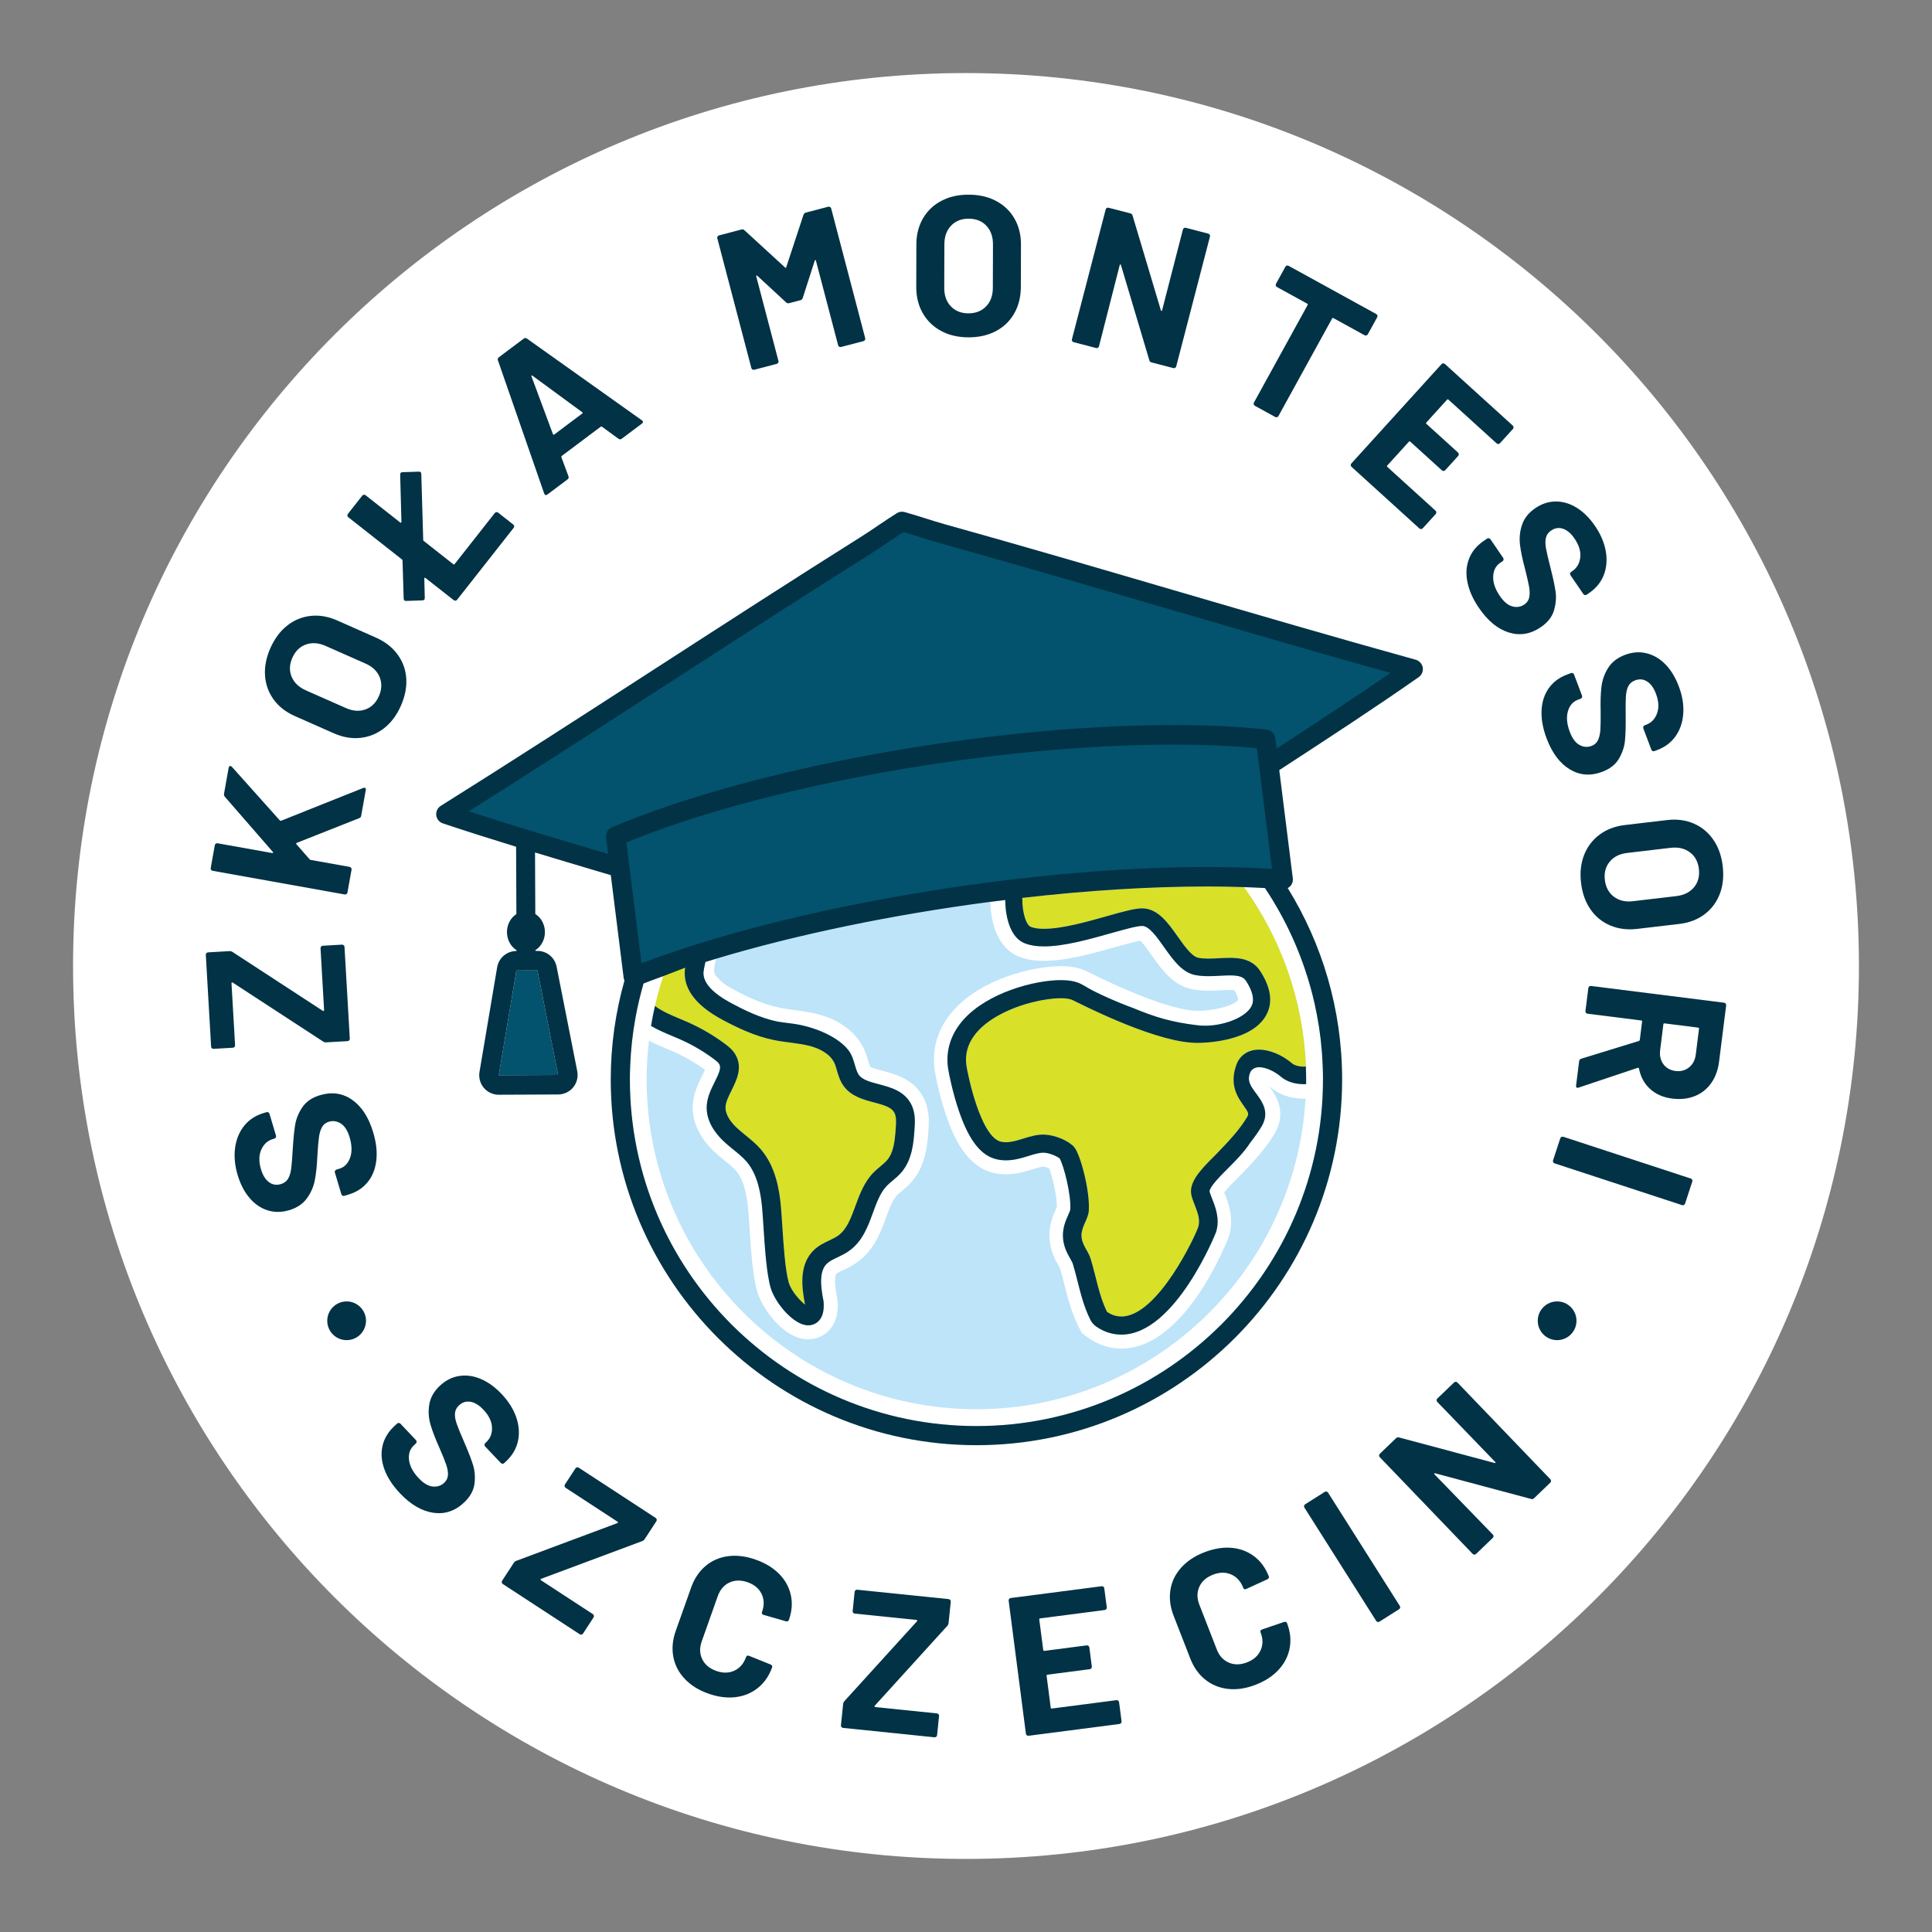
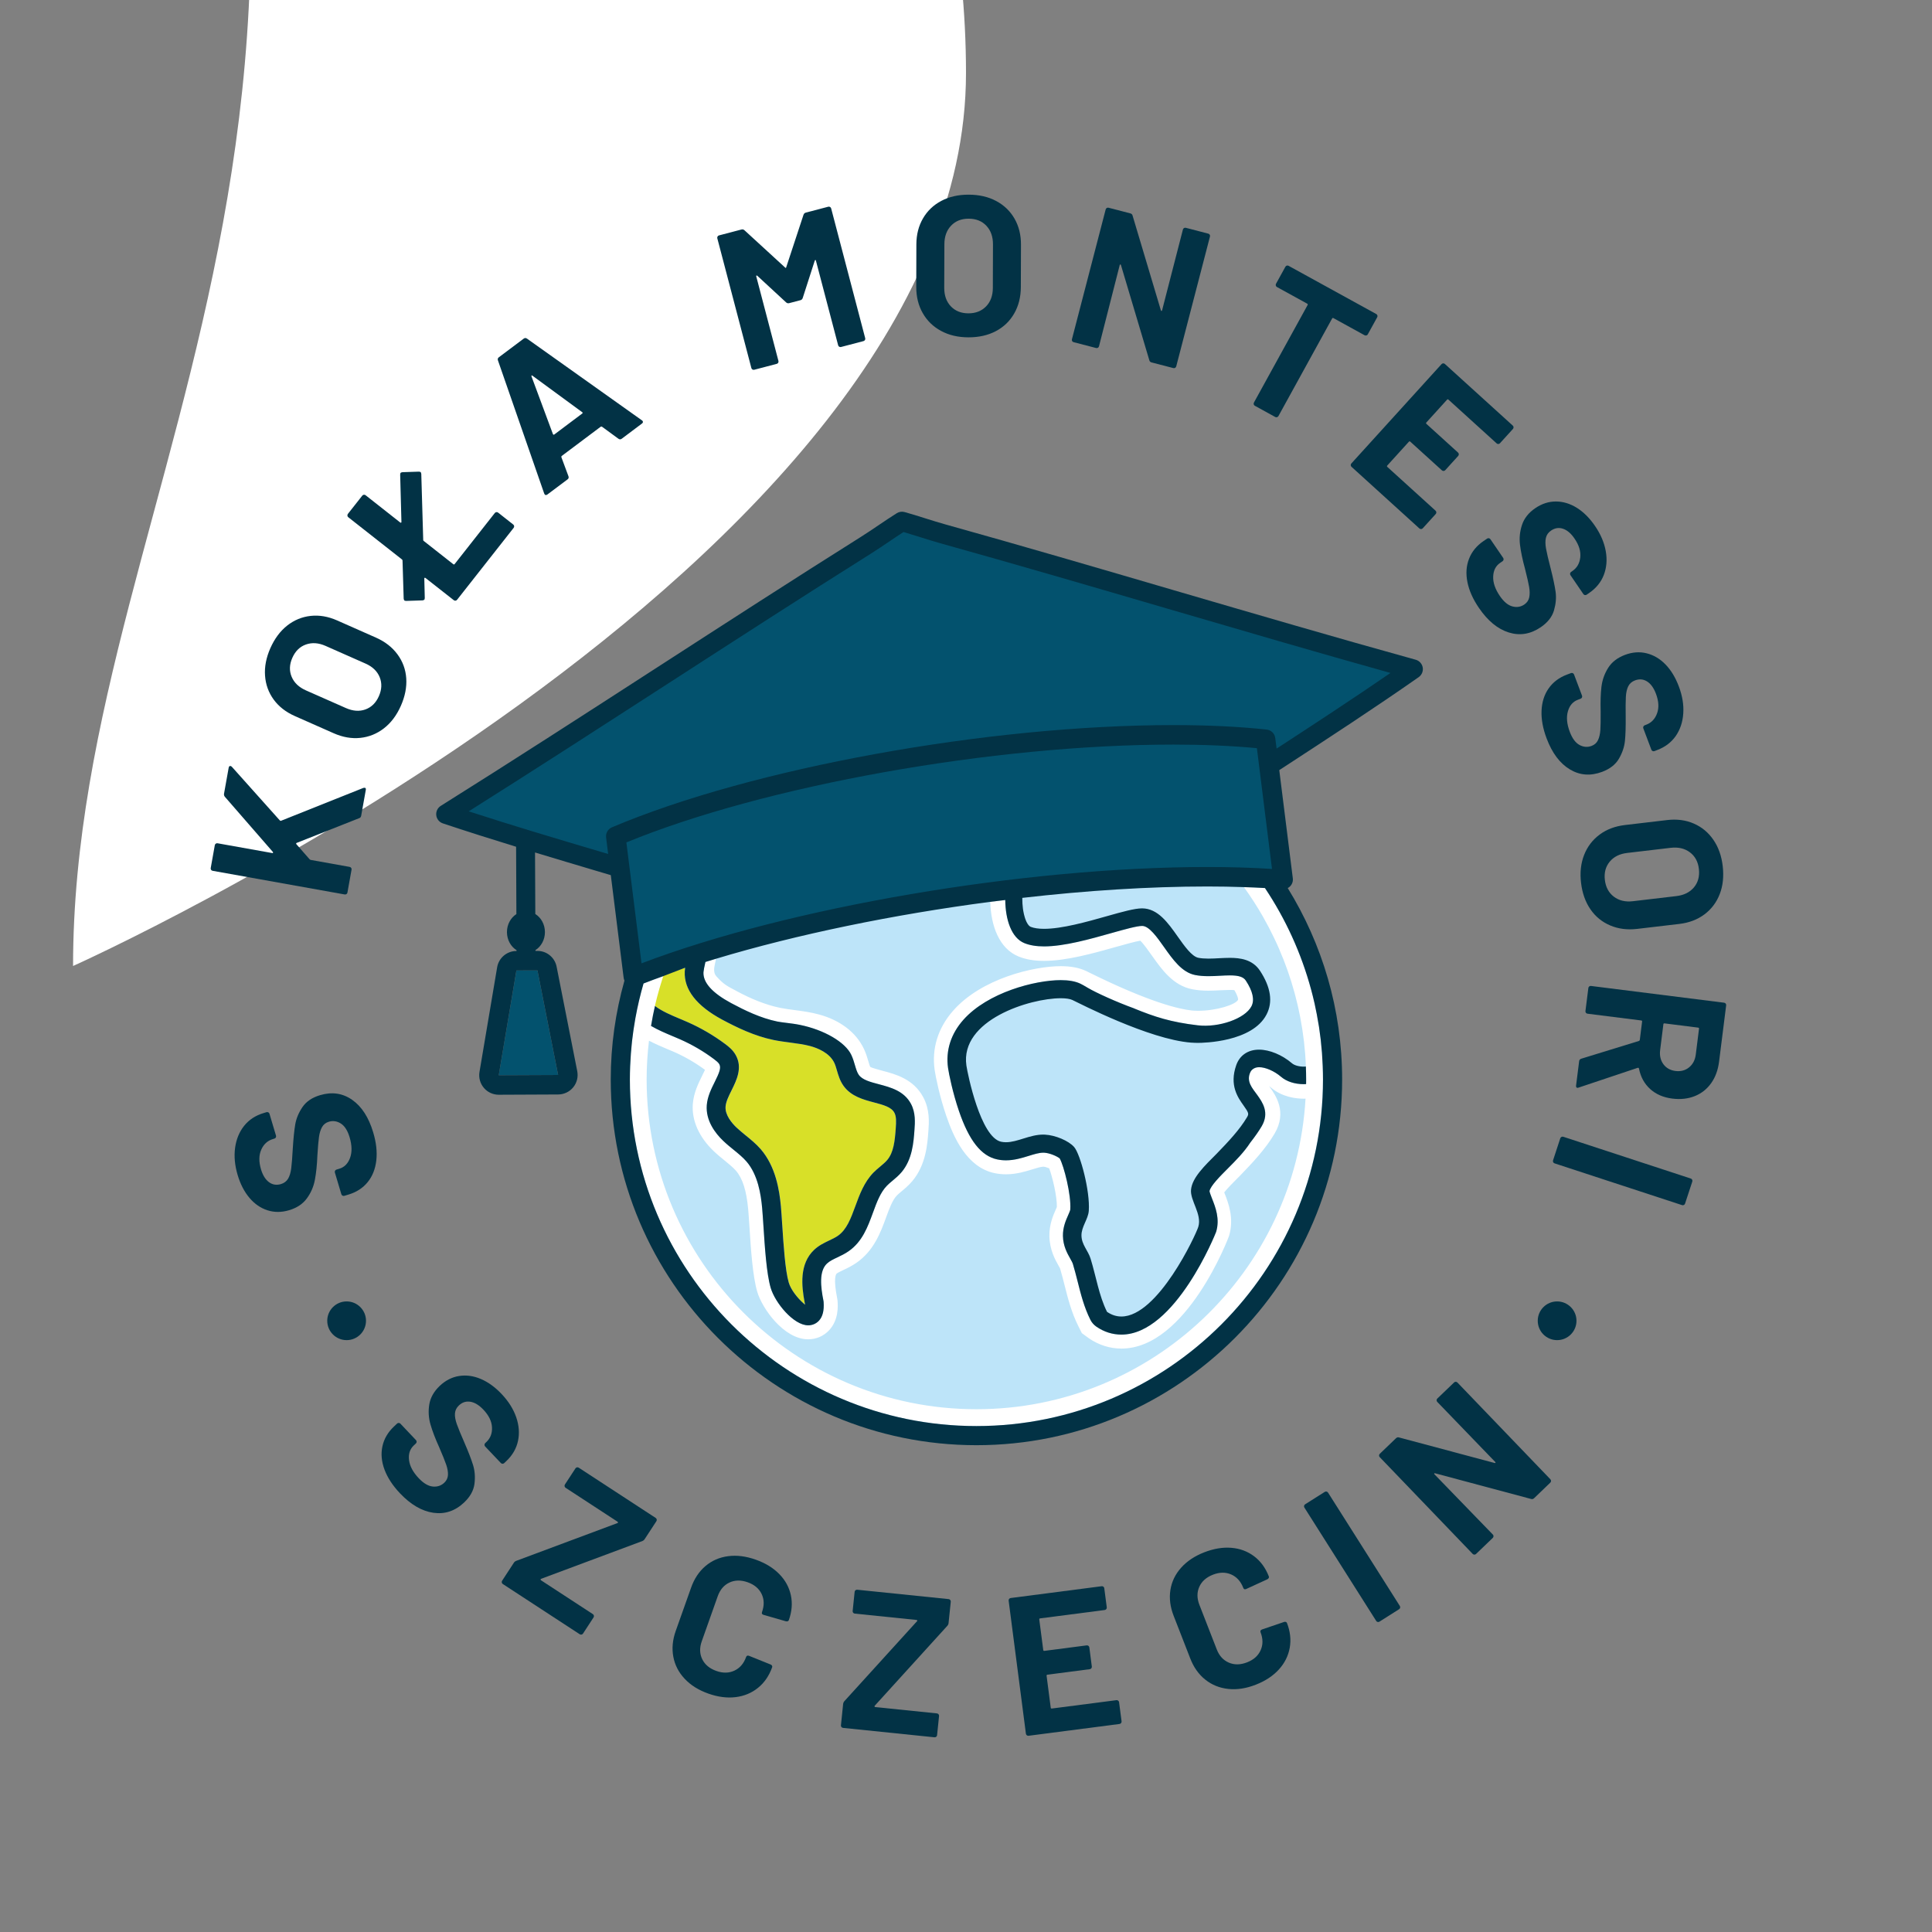
<svg xmlns="http://www.w3.org/2000/svg" version="1.1" id="Warstwa_1" x="0px" y="0px" width="288.664px" height="288.661px" viewBox="0 0 288.664 288.661" enable-background="new 0 0 288.664 288.661" xml:space="preserve">
  <rect x="0" y="0" width="288.664" height="288.661" fill="#808080" stroke="none" />
  <g>
-     <path fill="#FFFFFF" d="M10.916,144.33c0,73.685,59.733,133.415,133.417,133.415s133.415-59.729,133.415-133.415   c0-73.684-59.729-133.414-133.415-133.414C70.649,10.916,10.916,70.646,10.916,144.33" />
+     <path fill="#FFFFFF" d="M10.916,144.33s133.415-59.729,133.415-133.415   c0-73.684-59.729-133.414-133.415-133.414C70.649,10.916,10.916,70.646,10.916,144.33" />
    <path fill="#023245" d="M56.226,173.376c-0.146,1.283-0.575,2.364-1.29,3.247c-0.717,0.884-1.674,1.504-2.868,1.861l-0.623,0.187   c-0.095,0.028-0.183,0.02-0.27-0.029c-0.087-0.044-0.143-0.115-0.172-0.211l-0.968-3.239c-0.028-0.094-0.018-0.183,0.028-0.271   c0.048-0.087,0.118-0.144,0.212-0.172l0.425-0.128c0.756-0.226,1.292-0.768,1.604-1.623s0.288-1.882-0.066-3.074   c-0.3-1.003-0.735-1.688-1.308-2.055c-0.574-0.365-1.175-0.453-1.8-0.268c-0.453,0.136-0.792,0.404-1.014,0.798   c-0.221,0.396-0.374,0.891-0.456,1.482c-0.083,0.593-0.162,1.517-0.239,2.778c-0.056,1.399-0.179,2.605-0.373,3.623   c-0.191,1.018-0.591,1.941-1.198,2.771c-0.61,0.829-1.488,1.419-2.646,1.763c-1.138,0.34-2.219,0.343-3.248,0.012   c-1.026-0.333-1.921-0.952-2.687-1.858s-1.354-2.042-1.761-3.405c-0.428-1.44-0.557-2.8-0.381-4.078   c0.176-1.28,0.628-2.373,1.355-3.284c0.731-0.908,1.702-1.545,2.913-1.904l0.425-0.129c0.098-0.028,0.185-0.019,0.274,0.028   c0.084,0.046,0.141,0.115,0.169,0.21l0.975,3.268c0.028,0.096,0.021,0.187-0.027,0.273c-0.045,0.085-0.118,0.143-0.212,0.17   l-0.226,0.068c-0.794,0.238-1.375,0.766-1.738,1.586c-0.365,0.818-0.376,1.797-0.04,2.935c0.267,0.892,0.667,1.53,1.194,1.919   c0.525,0.389,1.123,0.484,1.789,0.287c0.471-0.143,0.825-0.407,1.062-0.796c0.233-0.39,0.391-0.91,0.474-1.565   c0.081-0.654,0.161-1.652,0.234-2.993c0.094-1.491,0.214-2.678,0.364-3.559c0.15-0.88,0.507-1.739,1.071-2.579   c0.566-0.837,1.444-1.437,2.637-1.792c1.78-0.53,3.382-0.298,4.803,0.702c1.425,0.999,2.465,2.616,3.135,4.85   C56.214,170.699,56.371,172.094,56.226,173.376" />
-     <path fill="#023245" d="M52.174,155.44c-0.065,0.073-0.147,0.111-0.247,0.117l-3.197,0.184c-0.155,0.01-0.308-0.031-0.453-0.123   l-13.514-8.813c-0.042-0.036-0.082-0.04-0.12-0.007c-0.037,0.032-0.056,0.077-0.053,0.137l0.534,9.232   c0.005,0.1-0.024,0.187-0.091,0.259c-0.064,0.074-0.144,0.113-0.242,0.119l-2.873,0.164c-0.1,0.007-0.184-0.023-0.258-0.089   c-0.073-0.064-0.11-0.147-0.117-0.246l-0.792-13.704c-0.003-0.096,0.027-0.182,0.092-0.256c0.064-0.073,0.147-0.114,0.243-0.12   l3.197-0.185c0.161-0.008,0.311,0.032,0.457,0.124l13.514,8.813c0.04,0.02,0.081,0.018,0.116-0.008   c0.042-0.021,0.057-0.061,0.054-0.119l-0.532-9.235c-0.003-0.099,0.023-0.185,0.088-0.258s0.15-0.115,0.247-0.12l2.871-0.165   c0.102-0.005,0.185,0.023,0.258,0.089c0.074,0.066,0.112,0.148,0.117,0.247l0.791,13.704   C52.27,155.28,52.239,155.368,52.174,155.44" />
    <path fill="#023245" d="M51.769,133.585c-0.082,0.055-0.168,0.074-0.267,0.058l-19.729-3.534c-0.101-0.015-0.174-0.064-0.233-0.144   c-0.053-0.082-0.074-0.17-0.056-0.267l0.61-3.414c0.018-0.096,0.067-0.174,0.146-0.232c0.081-0.057,0.17-0.073,0.269-0.057   l8.17,1.461c0.059,0.012,0.098,0,0.112-0.038c0.018-0.038,0.009-0.08-0.021-0.127l-7.17-8.241c-0.116-0.14-0.157-0.298-0.125-0.475   l0.689-3.851c0.027-0.157,0.088-0.247,0.184-0.271c0.095-0.019,0.192,0.015,0.296,0.115l7.153,7.997   c0.067,0.073,0.132,0.096,0.197,0.066l12.296-4.908c0.123-0.017,0.196-0.025,0.215-0.023c0.135,0.026,0.185,0.135,0.149,0.328   l-0.689,3.854c-0.035,0.193-0.137,0.317-0.306,0.364l-9.333,3.693c-0.042,0.012-0.067,0.038-0.077,0.076   c-0.005,0.039,0.005,0.083,0.04,0.126l1.976,2.253c0.072,0.053,0.125,0.083,0.165,0.089l5.808,1.041   c0.096,0.018,0.174,0.066,0.229,0.146c0.057,0.08,0.078,0.168,0.058,0.267l-0.612,3.414   C51.899,133.453,51.851,133.53,51.769,133.585" />
    <path fill="#023245" d="M57.374,108.813c-1.052,0.819-2.234,1.296-3.536,1.435c-1.303,0.137-2.633-0.094-3.99-0.696l-5.801-2.566   c-1.339-0.593-2.389-1.414-3.158-2.464c-0.765-1.054-1.196-2.244-1.289-3.57c-0.096-1.328,0.172-2.695,0.793-4.106   c0.634-1.429,1.472-2.552,2.514-3.378c1.048-0.822,2.216-1.306,3.513-1.446c1.291-0.14,2.609,0.085,3.948,0.677l5.8,2.566   c1.355,0.599,2.427,1.432,3.211,2.491c0.785,1.058,1.225,2.252,1.319,3.581c0.091,1.326-0.177,2.705-0.81,4.134   C59.264,106.877,58.428,107.994,57.374,108.813 M56.73,101.182c-0.364-0.895-1.067-1.572-2.115-2.035l-5.967-2.64   c-1.047-0.463-2.025-0.533-2.937-0.211c-0.908,0.32-1.59,0.985-2.037,2c-0.439,0.995-0.47,1.938-0.098,2.826   c0.373,0.889,1.085,1.566,2.133,2.03l5.969,2.637c1.048,0.463,2.02,0.534,2.922,0.209c0.899-0.327,1.569-0.985,2.009-1.981   C57.05,103.023,57.089,102.077,56.73,101.182" />
    <path fill="#023245" d="M67.933,84.274l5.993-7.62c0.06-0.08,0.14-0.125,0.237-0.136c0.096-0.012,0.185,0.015,0.264,0.073   l2.259,1.781c0.079,0.059,0.121,0.14,0.135,0.234c0.008,0.1-0.015,0.185-0.077,0.265l-8.448,10.741   c-0.062,0.08-0.141,0.124-0.238,0.136c-0.095,0.012-0.185-0.013-0.261-0.077l-4.219-3.313c-0.047-0.04-0.09-0.047-0.13-0.026   c-0.042,0.018-0.055,0.057-0.051,0.111l0.07,2.884c-0.01,0.14-0.03,0.229-0.053,0.257c-0.05,0.064-0.142,0.103-0.28,0.121   l-2.44,0.079c-0.142-0.012-0.231-0.029-0.26-0.053c-0.061-0.05-0.102-0.144-0.118-0.282l-0.172-5.68   c0.003-0.073-0.023-0.132-0.085-0.182l-8.017-6.304c-0.077-0.061-0.124-0.14-0.135-0.238c-0.012-0.096,0.015-0.184,0.074-0.264   l2.146-2.725c0.061-0.08,0.14-0.124,0.239-0.135c0.095-0.013,0.182,0.014,0.26,0.073l5.172,4.072   c0.05,0.035,0.092,0.046,0.132,0.025c0.038-0.02,0.055-0.056,0.05-0.111l-0.188-7.052c0.009-0.14,0.028-0.229,0.053-0.26   c0.047-0.061,0.144-0.099,0.282-0.118l2.442-0.08c0.138,0.012,0.227,0.029,0.258,0.054c0.064,0.05,0.102,0.144,0.119,0.281   l0.288,9.848c-0.02,0.059,0.008,0.121,0.087,0.179l4.403,3.464C67.804,84.36,67.871,84.351,67.933,84.274" />
    <path fill="#023245" d="M92.4,65.551l-2.452-1.792c-0.08-0.038-0.144-0.042-0.191-0.006l-5.835,4.377   c-0.044,0.035-0.062,0.096-0.044,0.185l1.055,2.839c0.071,0.194,0.029,0.352-0.131,0.47l-3.013,2.258   c-0.093,0.073-0.186,0.096-0.275,0.08c-0.089-0.021-0.158-0.096-0.208-0.232l-6.906-19.877c-0.069-0.194-0.026-0.349,0.131-0.47   l3.724-2.792c0.158-0.117,0.321-0.114,0.487,0.006l17.148,12.192c0.04,0.019,0.077,0.052,0.111,0.099   c0.11,0.14,0.077,0.279-0.099,0.406l-3.012,2.262C92.731,65.673,92.567,65.671,92.4,65.551 M82.813,64.923l4.172-3.132   c0.098-0.07,0.095-0.142-0.009-0.214l-7.419-5.441c-0.063-0.051-0.106-0.062-0.135-0.029c-0.023,0.031-0.028,0.075-0.008,0.138   l3.197,8.608C82.666,64.958,82.735,64.981,82.813,64.923" />
    <path fill="#023245" d="M120.394,31.767l3.356-0.88c0.094-0.023,0.185-0.012,0.269,0.035c0.088,0.05,0.138,0.124,0.166,0.217   l5.086,19.388c0.026,0.096,0.016,0.187-0.035,0.272c-0.05,0.082-0.123,0.138-0.217,0.166l-3.359,0.879   c-0.094,0.023-0.185,0.012-0.269-0.038c-0.083-0.047-0.138-0.12-0.162-0.216l-3.321-12.646c-0.021-0.077-0.048-0.108-0.088-0.1   c-0.038,0.01-0.067,0.047-0.091,0.115l-1.791,5.56c-0.056,0.178-0.17,0.289-0.338,0.333l-1.697,0.445   c-0.168,0.045-0.326,0.004-0.46-0.126l-4.288-3.963c-0.055-0.046-0.098-0.058-0.134-0.041c-0.036,0.02-0.044,0.07-0.025,0.143   l3.311,12.619c0.026,0.096,0.012,0.186-0.036,0.271c-0.048,0.085-0.123,0.137-0.219,0.164l-3.353,0.88   c-0.096,0.027-0.185,0.016-0.27-0.035c-0.084-0.05-0.14-0.123-0.165-0.216l-5.089-19.387c-0.022-0.097-0.013-0.185,0.038-0.27   c0.049-0.085,0.121-0.141,0.215-0.165l3.356-0.88c0.174-0.047,0.325-0.007,0.46,0.123l6.055,5.552   c0.088,0.1,0.146,0.086,0.174-0.043l2.577-7.821C120.11,31.926,120.221,31.813,120.394,31.767" />
    <path fill="#023245" d="M140.599,49.44c-1.173-0.633-2.085-1.521-2.733-2.66c-0.65-1.138-0.973-2.449-0.967-3.931l0.017-6.345   c0.005-1.464,0.337-2.757,0.993-3.881c0.655-1.126,1.57-1.997,2.751-2.617c1.176-0.618,2.536-0.926,4.076-0.92   c1.563,0.003,2.933,0.32,4.103,0.945c1.176,0.627,2.09,1.504,2.739,2.634c0.647,1.13,0.972,2.423,0.966,3.887l-0.02,6.345   c-0.007,1.482-0.334,2.795-0.991,3.939c-0.653,1.144-1.573,2.027-2.751,2.646c-1.176,0.619-2.547,0.927-4.107,0.921   C143.13,50.396,141.774,50.077,140.599,49.44 M147.326,45.786c0.671-0.69,1.012-1.608,1.016-2.754l0.02-6.522   c0.003-1.146-0.324-2.073-0.982-2.774c-0.658-0.704-1.545-1.059-2.65-1.062c-1.089-0.002-1.967,0.347-2.626,1.044   c-0.667,0.698-1,1.622-1.002,2.77l-0.021,6.521c-0.002,1.149,0.327,2.067,0.985,2.76c0.662,0.696,1.536,1.044,2.62,1.047   C145.771,46.818,146.65,46.475,147.326,45.786" />
    <path fill="#023245" d="M176.902,34.075c0.088-0.05,0.176-0.062,0.272-0.039l3.357,0.874c0.096,0.023,0.168,0.079,0.218,0.165   c0.05,0.082,0.061,0.173,0.034,0.269l-5.039,19.396c-0.028,0.096-0.083,0.17-0.167,0.219c-0.083,0.05-0.174,0.062-0.269,0.035   l-3.245-0.841c-0.189-0.05-0.305-0.162-0.341-0.334l-4.237-14.212c-0.026-0.066-0.056-0.103-0.097-0.103   c-0.04,0-0.069,0.038-0.091,0.114l-3.093,12.125c-0.022,0.096-0.079,0.167-0.164,0.216c-0.085,0.051-0.174,0.061-0.271,0.038   l-3.355-0.873c-0.097-0.023-0.171-0.08-0.22-0.161c-0.051-0.086-0.062-0.177-0.032-0.274l5.04-19.395   c0.023-0.096,0.08-0.168,0.165-0.22c0.081-0.046,0.173-0.062,0.269-0.035l3.245,0.842c0.19,0.05,0.303,0.161,0.341,0.333   l4.226,14.148c0.023,0.066,0.054,0.102,0.096,0.102c0.04,0,0.07-0.038,0.091-0.114l3.107-12.058   C176.766,34.199,176.818,34.125,176.902,34.075" />
    <path fill="#023245" d="M205.8,47.133c0.028,0.094,0.017,0.184-0.03,0.269l-1.402,2.547c-0.047,0.087-0.119,0.143-0.212,0.171   c-0.096,0.028-0.188,0.018-0.271-0.03l-4.649-2.558c-0.089-0.05-0.155-0.029-0.203,0.059l-8.018,14.573   c-0.049,0.084-0.119,0.14-0.21,0.168c-0.099,0.028-0.188,0.018-0.274-0.03l-3.036-1.671c-0.091-0.048-0.146-0.118-0.172-0.212   c-0.028-0.094-0.017-0.185,0.029-0.27l8.021-14.573c0.045-0.088,0.026-0.156-0.06-0.203l-4.521-2.487   c-0.086-0.047-0.144-0.117-0.169-0.211c-0.027-0.095-0.02-0.185,0.027-0.273l1.402-2.543c0.047-0.088,0.119-0.144,0.212-0.173   c0.095-0.027,0.18-0.015,0.269,0.032l13.097,7.202C205.714,46.967,205.771,47.038,205.8,47.133" />
    <path fill="#023245" d="M223.871,66.34c-0.097,0.002-0.183-0.027-0.257-0.095l-7.199-6.535c-0.074-0.068-0.145-0.063-0.21,0.009   l-3.087,3.403c-0.068,0.073-0.065,0.143,0.009,0.212l4.719,4.283c0.072,0.066,0.113,0.149,0.117,0.246   c0.006,0.1-0.026,0.185-0.092,0.257l-1.933,2.131c-0.068,0.073-0.152,0.111-0.246,0.117c-0.099,0.002-0.183-0.026-0.256-0.095   l-4.721-4.282c-0.072-0.067-0.142-0.064-0.21,0.008l-3.23,3.556c-0.063,0.073-0.062,0.143,0.012,0.211l7.202,6.535   c0.072,0.068,0.112,0.15,0.117,0.247c0.002,0.096-0.026,0.182-0.093,0.255l-1.936,2.129c-0.066,0.074-0.149,0.114-0.245,0.118   c-0.098,0.006-0.183-0.026-0.257-0.092l-10.141-9.208c-0.074-0.067-0.114-0.147-0.119-0.247c-0.004-0.096,0.025-0.182,0.094-0.255   l13.472-14.839c0.067-0.074,0.148-0.115,0.246-0.118c0.097-0.006,0.181,0.023,0.256,0.091l10.143,9.206   c0.072,0.066,0.11,0.149,0.118,0.247c0.001,0.099-0.028,0.184-0.093,0.257l-1.937,2.131   C224.051,66.296,223.967,66.334,223.871,66.34" />
    <path fill="#023245" d="M219.25,86.97c-0.253-1.264-0.173-2.422,0.244-3.485c0.411-1.06,1.132-1.94,2.162-2.644l0.538-0.366   c0.082-0.057,0.17-0.074,0.27-0.057c0.092,0.02,0.168,0.067,0.224,0.15l1.908,2.793c0.053,0.079,0.072,0.17,0.053,0.263   c-0.019,0.096-0.065,0.174-0.148,0.229l-0.366,0.251c-0.657,0.446-1,1.125-1.036,2.034c-0.038,0.912,0.296,1.879,0.996,2.909   c0.593,0.866,1.215,1.384,1.874,1.558c0.655,0.174,1.257,0.077,1.791-0.29c0.392-0.267,0.635-0.626,0.726-1.067   c0.092-0.446,0.085-0.962-0.016-1.552c-0.104-0.587-0.306-1.493-0.618-2.719c-0.37-1.35-0.619-2.538-0.745-3.563   s-0.025-2.026,0.304-3.003c0.324-0.98,0.986-1.807,1.981-2.487c0.979-0.667,2.01-1,3.09-0.995c1.079,0.006,2.121,0.323,3.128,0.953   c1.002,0.631,1.906,1.534,2.709,2.711c0.848,1.237,1.379,2.496,1.603,3.77c0.223,1.27,0.123,2.451-0.294,3.541   c-0.421,1.085-1.149,1.985-2.197,2.699l-0.367,0.251c-0.08,0.054-0.171,0.073-0.266,0.057c-0.097-0.021-0.174-0.07-0.225-0.15   l-1.925-2.819c-0.057-0.082-0.074-0.17-0.057-0.266c0.019-0.094,0.067-0.171,0.151-0.226l0.195-0.135   c0.685-0.466,1.076-1.146,1.174-2.038c0.096-0.892-0.188-1.829-0.858-2.807c-0.521-0.769-1.093-1.255-1.714-1.467   c-0.621-0.209-1.221-0.121-1.792,0.272c-0.409,0.275-0.664,0.636-0.769,1.08c-0.106,0.442-0.097,0.988,0.021,1.637   c0.117,0.648,0.349,1.622,0.684,2.924c0.367,1.449,0.614,2.614,0.74,3.499c0.124,0.884,0.042,1.81-0.238,2.783   c-0.285,0.97-0.94,1.806-1.968,2.508c-1.538,1.047-3.134,1.311-4.791,0.792c-1.661-0.521-3.144-1.743-4.458-3.67   C220.074,89.52,219.502,88.236,219.25,86.97" />
    <path fill="#023245" d="M230.326,106.184c0.057-1.289,0.407-2.398,1.061-3.331c0.654-0.932,1.562-1.616,2.725-2.057l0.612-0.228   c0.09-0.035,0.181-0.032,0.272,0.009c0.087,0.042,0.149,0.105,0.184,0.199l1.192,3.162c0.034,0.094,0.032,0.186-0.008,0.274   c-0.039,0.087-0.108,0.148-0.2,0.184l-0.415,0.159c-0.742,0.279-1.237,0.854-1.488,1.73c-0.25,0.877-0.156,1.899,0.284,3.063   c0.37,0.98,0.851,1.632,1.447,1.956c0.6,0.327,1.203,0.373,1.813,0.142c0.444-0.167,0.765-0.455,0.957-0.866   c0.193-0.413,0.309-0.915,0.351-1.511c0.036-0.595,0.057-1.525,0.043-2.786c-0.039-1.403-0.003-2.614,0.116-3.643   c0.121-1.027,0.456-1.976,1.004-2.849c0.549-0.871,1.388-1.521,2.516-1.945c1.111-0.417,2.188-0.496,3.237-0.235   c1.047,0.259,1.984,0.813,2.814,1.664c0.827,0.851,1.488,1.942,1.99,3.273c0.532,1.406,0.755,2.754,0.667,4.042   c-0.086,1.289-0.458,2.412-1.119,3.371c-0.669,0.957-1.59,1.657-2.775,2.103l-0.413,0.159c-0.097,0.034-0.185,0.029-0.274-0.009   c-0.093-0.041-0.151-0.109-0.186-0.199l-1.203-3.192c-0.032-0.095-0.03-0.182,0.01-0.273c0.037-0.089,0.106-0.149,0.201-0.185   l0.219-0.085c0.779-0.29,1.321-0.859,1.626-1.705c0.305-0.842,0.249-1.819-0.171-2.93c-0.327-0.868-0.769-1.479-1.324-1.83   c-0.554-0.35-1.155-0.402-1.802-0.158c-0.464,0.173-0.795,0.463-1.004,0.868c-0.207,0.405-0.327,0.936-0.364,1.595   c-0.036,0.657-0.045,1.658-0.025,3.001c0.014,1.496-0.022,2.686-0.113,3.575c-0.089,0.889-0.383,1.771-0.887,2.646   c-0.504,0.876-1.34,1.533-2.504,1.974c-1.74,0.654-3.353,0.534-4.842-0.364c-1.491-0.897-2.643-2.437-3.466-4.62   C230.527,108.856,230.274,107.472,230.326,106.184" />
    <path fill="#023245" d="M236.689,127.73c0.488-1.242,1.266-2.253,2.314-3.033c1.053-0.781,2.314-1.255,3.788-1.429l6.303-0.742   c1.452-0.17,2.774,0,3.972,0.52c1.195,0.516,2.17,1.321,2.925,2.417c0.756,1.094,1.224,2.406,1.404,3.937   c0.181,1.552,0.034,2.948-0.447,4.188c-0.48,1.241-1.244,2.251-2.284,3.03c-1.045,0.781-2.293,1.255-3.744,1.427l-6.305,0.742   c-1.468,0.174-2.813,0.002-4.028-0.514c-1.216-0.514-2.202-1.317-2.954-2.411c-0.756-1.097-1.226-2.42-1.407-3.972   C236.044,130.362,236.2,128.974,236.689,127.73 M241.125,133.973c0.766,0.583,1.72,0.813,2.858,0.677l6.476-0.762   c1.14-0.133,2.021-0.57,2.64-1.309c0.616-0.739,0.863-1.66,0.733-2.759c-0.126-1.081-0.578-1.907-1.351-2.481   c-0.774-0.579-1.731-0.798-2.871-0.664l-6.476,0.763c-1.141,0.132-2.015,0.568-2.625,1.308c-0.608,0.736-0.853,1.646-0.723,2.728   C239.913,132.553,240.359,133.386,241.125,133.973" />
    <path fill="#023245" d="M236.256,158.184l8.611-2.65c0.084-0.029,0.131-0.084,0.139-0.162l0.343-2.735   c0.017-0.099-0.028-0.154-0.128-0.167l-8.028-1.011c-0.1-0.013-0.177-0.058-0.238-0.135c-0.06-0.078-0.086-0.167-0.07-0.263   l0.435-3.441c0.011-0.099,0.055-0.176,0.132-0.238c0.076-0.061,0.166-0.084,0.264-0.069l19.887,2.503   c0.098,0.01,0.175,0.055,0.236,0.133c0.059,0.077,0.083,0.166,0.07,0.264l-1.059,8.413c-0.158,1.253-0.552,2.327-1.181,3.213   c-0.633,0.887-1.445,1.531-2.453,1.934c-1.009,0.401-2.129,0.523-3.364,0.368c-1.335-0.169-2.436-0.645-3.301-1.432   c-0.866-0.789-1.421-1.803-1.666-3.049c-0.024-0.104-0.09-0.141-0.194-0.115l-8.825,2.954c-0.088,0.029-0.146,0.041-0.186,0.036   c-0.157-0.019-0.222-0.137-0.193-0.354l0.455-3.618C235.965,158.367,236.07,158.242,236.256,158.184 M253.727,153.54l-5.034-0.635   c-0.098-0.012-0.151,0.032-0.164,0.131l-0.483,3.855c-0.104,0.821,0.058,1.523,0.479,2.106c0.427,0.581,1.031,0.921,1.813,1.021   c0.791,0.098,1.463-0.083,2.028-0.538c0.566-0.456,0.901-1.098,1.003-1.92l0.484-3.854   C253.868,153.607,253.824,153.553,253.727,153.54" />
    <path fill="#023245" d="M233.304,169.867c0.086-0.044,0.176-0.05,0.274-0.02l19.045,6.241c0.096,0.03,0.162,0.09,0.206,0.177   c0.043,0.087,0.053,0.179,0.021,0.272l-1.082,3.295c-0.032,0.094-0.09,0.164-0.177,0.209c-0.085,0.043-0.174,0.05-0.271,0.02   l-19.047-6.24c-0.096-0.029-0.164-0.091-0.208-0.178c-0.045-0.087-0.049-0.176-0.021-0.271l1.08-3.297   C233.158,169.982,233.214,169.914,233.304,169.867" />
    <path fill="#023245" d="M214.644,209.207c0.002-0.096,0.038-0.18,0.112-0.249l2.502-2.402c0.069-0.07,0.155-0.103,0.25-0.101   c0.1,0.002,0.183,0.04,0.25,0.11l13.885,14.454c0.067,0.072,0.102,0.157,0.1,0.254c-0.003,0.097-0.037,0.182-0.109,0.248   l-2.415,2.324c-0.145,0.137-0.3,0.175-0.462,0.116l-14.33-3.833c-0.07-0.018-0.115-0.007-0.139,0.026   c-0.021,0.035-0.004,0.082,0.052,0.139l8.706,8.983c0.072,0.07,0.103,0.153,0.102,0.253c0,0.098-0.04,0.18-0.108,0.25l-2.503,2.404   c-0.072,0.067-0.157,0.099-0.252,0.098c-0.099-0.002-0.183-0.039-0.25-0.11l-13.883-14.454c-0.071-0.071-0.104-0.155-0.102-0.255   c0-0.098,0.038-0.181,0.11-0.249l2.416-2.322c0.146-0.137,0.295-0.175,0.465-0.117l14.265,3.812   c0.07,0.016,0.116,0.007,0.138-0.029c0.019-0.032,0.005-0.079-0.052-0.136l-8.646-8.96   C214.677,209.388,214.641,209.302,214.644,209.207" />
    <path fill="#023245" d="M205.841,242.34c-0.096-0.02-0.168-0.071-0.222-0.156l-10.727-16.934c-0.053-0.081-0.066-0.172-0.045-0.267   c0.019-0.097,0.072-0.17,0.156-0.223l2.931-1.854c0.084-0.057,0.174-0.07,0.268-0.049c0.096,0.022,0.17,0.074,0.224,0.157   l10.723,16.932c0.055,0.083,0.068,0.174,0.049,0.269s-0.072,0.169-0.158,0.222l-2.931,1.855   C206.026,242.348,205.937,242.365,205.841,242.34" />
    <path fill="#023245" d="M183.522,252.347c-1.306-0.138-2.45-0.601-3.433-1.384c-0.983-0.783-1.735-1.838-2.249-3.165l-2.486-6.383   c-0.515-1.326-0.677-2.611-0.482-3.854c0.195-1.242,0.731-2.351,1.603-3.327c0.871-0.976,2.024-1.742,3.46-2.303   c1.421-0.55,2.77-0.775,4.054-0.668c1.279,0.105,2.408,0.525,3.383,1.258c0.977,0.733,1.71,1.738,2.206,3.009   c0.063,0.164-0.011,0.309-0.213,0.43l-3.159,1.452l-0.055,0.021c-0.186,0.072-0.317,0.009-0.394-0.195   c-0.381-0.975-0.985-1.641-1.813-1.999c-0.828-0.357-1.731-0.344-2.706,0.035c-0.997,0.388-1.679,0.992-2.046,1.813   c-0.37,0.824-0.365,1.721,0.015,2.699l2.595,6.66c0.372,0.957,0.97,1.612,1.802,1.969c0.826,0.359,1.736,0.343,2.731-0.044   c0.977-0.38,1.65-0.98,2.019-1.805c0.368-0.822,0.366-1.712-0.006-2.669c-0.079-0.202-0.009-0.345,0.213-0.436l3.286-1.119   c0.092-0.036,0.183-0.039,0.27-0.009c0.083,0.03,0.141,0.084,0.171,0.157c0.493,1.27,0.631,2.51,0.414,3.717   c-0.221,1.212-0.763,2.293-1.635,3.247c-0.868,0.951-2.011,1.706-3.432,2.258C186.197,252.275,184.827,252.487,183.522,252.347" />
    <path fill="#023245" d="M165.292,240.419c-0.062,0.078-0.141,0.121-0.238,0.136l-9.645,1.251c-0.098,0.013-0.141,0.068-0.129,0.166   l0.593,4.558c0.011,0.099,0.066,0.143,0.166,0.13l6.322-0.821c0.096-0.013,0.185,0.011,0.266,0.07   c0.074,0.06,0.123,0.139,0.134,0.239l0.37,2.849c0.011,0.1-0.011,0.188-0.07,0.263c-0.061,0.08-0.139,0.124-0.238,0.136   l-6.321,0.819c-0.098,0.016-0.14,0.07-0.129,0.168l0.619,4.765c0.01,0.096,0.067,0.138,0.165,0.125l9.644-1.248   c0.099-0.016,0.188,0.009,0.265,0.07c0.076,0.058,0.124,0.135,0.136,0.234l0.373,2.851c0.011,0.099-0.012,0.187-0.073,0.266   c-0.058,0.078-0.14,0.123-0.235,0.134l-13.584,1.764c-0.101,0.012-0.186-0.013-0.265-0.072c-0.077-0.058-0.119-0.137-0.136-0.236   l-2.578-19.876c-0.013-0.099,0.012-0.186,0.07-0.264c0.062-0.077,0.138-0.122,0.238-0.134l13.584-1.762   c0.098-0.016,0.185,0.011,0.264,0.067c0.078,0.061,0.121,0.141,0.133,0.239l0.371,2.853   C165.376,240.255,165.352,240.344,165.292,240.419" />
    <path fill="#023245" d="M125.725,258.039c-0.063-0.075-0.088-0.16-0.077-0.26l0.326-3.185c0.02-0.159,0.083-0.298,0.194-0.428   l10.853-11.942c0.042-0.035,0.052-0.074,0.023-0.117c-0.023-0.041-0.065-0.065-0.127-0.071l-9.201-0.944   c-0.096-0.011-0.176-0.051-0.241-0.126c-0.062-0.078-0.085-0.167-0.077-0.264l0.295-2.861c0.01-0.098,0.053-0.179,0.128-0.24   c0.077-0.062,0.162-0.089,0.26-0.078l13.655,1.401c0.101,0.011,0.178,0.054,0.241,0.13c0.061,0.074,0.088,0.161,0.08,0.262   l-0.329,3.185c-0.015,0.159-0.078,0.298-0.193,0.426l-10.849,11.943c-0.024,0.038-0.028,0.076-0.013,0.117   c0.017,0.043,0.052,0.066,0.11,0.072l9.202,0.942c0.101,0.011,0.179,0.053,0.242,0.128c0.06,0.077,0.087,0.166,0.079,0.264   l-0.294,2.861c-0.01,0.098-0.053,0.179-0.129,0.24c-0.078,0.062-0.164,0.087-0.263,0.078l-13.655-1.404   C125.866,258.159,125.786,258.115,125.725,258.039" />
    <path fill="#023245" d="M102.298,250.83c-0.9-0.958-1.466-2.056-1.696-3.292c-0.235-1.234-0.111-2.524,0.363-3.866l2.292-6.454   c0.473-1.342,1.19-2.418,2.149-3.233c0.958-0.811,2.088-1.304,3.385-1.473c1.298-0.171,2.673,0.005,4.126,0.52   c1.435,0.509,2.603,1.222,3.504,2.138c0.902,0.918,1.482,1.974,1.74,3.165c0.258,1.193,0.162,2.433-0.295,3.717   c-0.059,0.17-0.208,0.234-0.444,0.189l-3.338-0.962l-0.055-0.021c-0.186-0.066-0.246-0.204-0.173-0.409   c0.351-0.983,0.328-1.884-0.064-2.696c-0.395-0.809-1.085-1.39-2.074-1.741c-1.005-0.355-1.918-0.344-2.733,0.039   c-0.818,0.381-1.398,1.064-1.752,2.051l-2.386,6.736c-0.344,0.97-0.318,1.859,0.075,2.67c0.396,0.811,1.097,1.395,2.102,1.75   c0.988,0.352,1.887,0.337,2.706-0.047c0.815-0.381,1.396-1.055,1.741-2.022c0.072-0.207,0.219-0.27,0.442-0.189l3.223,1.297   c0.09,0.033,0.16,0.09,0.207,0.169c0.045,0.077,0.055,0.155,0.028,0.231c-0.456,1.285-1.16,2.314-2.118,3.087   c-0.955,0.772-2.075,1.234-3.353,1.39c-1.283,0.154-2.64-0.023-4.076-0.533C104.372,252.523,103.196,251.789,102.298,250.83" />
    <path fill="#023245" d="M74.973,236.446c-0.022-0.096-0.002-0.184,0.05-0.266l1.751-2.683c0.085-0.132,0.208-0.229,0.366-0.291   l15.118-5.64c0.054-0.011,0.079-0.039,0.078-0.091c-0.003-0.05-0.031-0.091-0.081-0.123l-7.745-5.056   c-0.083-0.055-0.133-0.13-0.153-0.226c-0.021-0.096-0.003-0.186,0.049-0.268l1.573-2.408c0.056-0.081,0.129-0.135,0.226-0.155   c0.094-0.02,0.185-0.004,0.267,0.053l11.494,7.505c0.084,0.054,0.134,0.129,0.155,0.224c0.022,0.097,0.003,0.185-0.05,0.268   l-1.752,2.681c-0.087,0.134-0.209,0.229-0.365,0.292l-15.121,5.639c-0.038,0.023-0.061,0.055-0.064,0.1   c-0.005,0.043,0.018,0.081,0.066,0.113l7.747,5.057c0.08,0.056,0.132,0.13,0.154,0.225c0.02,0.097,0.003,0.188-0.053,0.269   l-1.569,2.407c-0.056,0.086-0.132,0.135-0.226,0.155c-0.096,0.021-0.184,0.005-0.268-0.05l-11.494-7.505   C75.044,236.618,74.992,236.542,74.973,236.446" />
    <path fill="#023245" d="M57.451,219.582c-0.449-1.209-0.554-2.368-0.314-3.479c0.237-1.112,0.813-2.097,1.715-2.953l0.473-0.449   c0.074-0.066,0.156-0.1,0.255-0.097c0.097,0.002,0.179,0.038,0.25,0.111l2.323,2.455c0.067,0.07,0.1,0.155,0.097,0.252   c-0.002,0.097-0.039,0.181-0.112,0.25l-0.324,0.305c-0.573,0.544-0.807,1.268-0.698,2.172c0.11,0.906,0.593,1.811,1.449,2.716   c0.718,0.758,1.42,1.174,2.095,1.24c0.674,0.068,1.25-0.125,1.725-0.572c0.343-0.327,0.525-0.715,0.547-1.17   c0.018-0.455-0.07-0.964-0.265-1.527c-0.193-0.564-0.541-1.428-1.041-2.585c-0.579-1.277-1.013-2.409-1.302-3.401   c-0.288-0.995-0.35-2.003-0.182-3.018s0.689-1.937,1.564-2.769c0.861-0.814,1.825-1.306,2.891-1.474   c1.068-0.166,2.149-0.021,3.239,0.443c1.093,0.463,2.127,1.212,3.106,2.244c1.032,1.09,1.76,2.245,2.184,3.465   c0.422,1.223,0.511,2.404,0.271,3.542c-0.243,1.142-0.821,2.146-1.74,3.017l-0.322,0.305c-0.07,0.069-0.155,0.101-0.255,0.097   c-0.096-0.002-0.179-0.04-0.248-0.11l-2.345-2.473c-0.067-0.071-0.102-0.155-0.097-0.257c0-0.098,0.04-0.179,0.112-0.249   l0.174-0.162c0.601-0.569,0.881-1.305,0.833-2.2c-0.043-0.896-0.475-1.777-1.291-2.637c-0.641-0.674-1.282-1.065-1.93-1.174   c-0.648-0.109-1.223,0.075-1.725,0.552c-0.358,0.34-0.554,0.735-0.586,1.189c-0.036,0.453,0.062,0.991,0.282,1.611   c0.22,0.624,0.603,1.549,1.141,2.779c0.595,1.371,1.021,2.483,1.285,3.336c0.262,0.856,0.331,1.783,0.208,2.786   c-0.125,1.002-0.64,1.933-1.542,2.791c-1.35,1.278-2.884,1.791-4.604,1.543c-1.72-0.251-3.382-1.22-4.985-2.911   C58.673,221.966,57.903,220.788,57.451,219.582" />
    <path fill="#023245" d="M229.758,197.339c0,1.6,1.295,2.894,2.894,2.894c1.596,0,2.893-1.294,2.893-2.894   c0-1.593-1.297-2.891-2.893-2.891C231.053,194.449,229.758,195.747,229.758,197.339" />
    <path fill="#023245" d="M48.895,197.339c0,1.6,1.296,2.894,2.897,2.894c1.594,0,2.892-1.294,2.892-2.894   c0-1.593-1.298-2.891-2.892-2.891C50.191,194.449,48.895,195.747,48.895,197.339" />
    <path fill="#BDE4F9" d="M146.65,107.924c29.296,0,53.049,23.737,53.049,53.018s-23.753,53.021-53.049,53.021   c-29.296,0-53.05-23.741-53.05-53.021C93.601,131.661,117.354,107.924,146.65,107.924" />
    <path fill="#03526E" d="M211.135,99.977c-23.055-6.386-47.255-13.807-70.267-20.217c-2.029-0.564-4.094-1.292-6.101-1.846   c-1.8,1.127-3.606,2.43-5.425,3.576c-20.588,12.948-42.076,27.218-62.712,40.152c8.538,2.854,17.26,5.403,25.961,7.991   l2.025,16.191c0.008,0.051,0.019,0.096,0.027,0.145c25.516-10.199,69.938-16.722,97.071-14.557l-2.132-17.067   C196.83,109.616,204.093,104.901,211.135,99.977" />
    <polygon fill="#03526E" points="83.39,160.613 74.517,160.652 77.158,145.003 78.885,144.997 80.3,144.99  " />
    <path fill="#D8E028" d="M133.635,166.255c-0.454-0.855-1.648-1.172-3.032-1.534c-1.613-0.43-3.44-0.912-4.564-2.479   c-0.534-0.744-0.771-1.558-0.982-2.276l-0.012-0.047c-0.12-0.404-0.232-0.791-0.383-1.108c-0.723-1.534-2.548-2.229-3.572-2.51   c-0.955-0.254-1.942-0.389-2.992-0.527l-0.031-0.003c-0.762-0.102-1.627-0.211-2.484-0.387c-2.852-0.588-5.471-1.863-7.657-3.027   c-3.853-2.068-5.744-4.498-5.615-7.215c0.006-0.125,0.019-0.251,0.036-0.37l0.021-0.183l-0.176,0.061   c-0.96,0.32-1.951,0.664-3.112,1.084l-0.051,0.019l-0.019,0.054l-0.028,0.084l-0.027,0.086l-0.042,0.136   c-0.028,0.081-0.057,0.163-0.083,0.245l-0.025,0.085c-0.093,0.289-0.182,0.581-0.268,0.871c-0.038,0.132-0.076,0.258-0.115,0.385   c-0.081,0.29-0.164,0.581-0.241,0.869l-0.03,0.123c-0.023,0.079-0.044,0.159-0.069,0.243c-0.114,0.435-0.211,0.836-0.301,1.229   l-0.018,0.068l0.058,0.051c0.02,0.009,0.03,0.02,0.046,0.028c1.05,0.79,2.404,1.362,3.717,1.912l0.211,0.091l0.069,0.028   c0.302,0.126,0.604,0.252,0.901,0.386c1.971,0.869,3.855,1.969,5.595,3.267c0.534,0.399,1.136,0.882,1.555,1.616   c1.089,1.904,0.146,3.793-0.606,5.31c-0.434,0.872-0.84,1.692-0.892,2.415c-0.098,1.273,0.959,2.49,1.599,3.104   c0.43,0.406,0.893,0.784,1.383,1.188c0.743,0.601,1.572,1.275,2.281,2.09c2.232,2.594,2.782,6.106,3.003,8.528   c0.068,0.745,0.13,1.731,0.2,2.765l0.004,0.049c0.184,2.85,0.434,6.753,0.972,8.583c0.318,1.084,1.355,2.356,2.188,3.081   l0.253,0.225l-0.066-0.332c-0.491-2.575-0.777-5.796,1.412-7.868c0.7-0.663,1.497-1.042,2.269-1.408   c0.431-0.208,0.911-0.431,1.292-0.698c1.314-0.92,1.934-2.607,2.591-4.402c0.648-1.771,1.315-3.589,2.705-5.027   c0.333-0.34,0.678-0.629,1.012-0.905c0.428-0.364,0.787-0.661,1.054-0.982c0.946-1.118,1.137-2.8,1.275-4.723   C133.91,167.611,133.937,166.814,133.635,166.255" />
    <path fill="#FFFFFF" d="M197.583,158.425c-0.019-0.375-0.037-0.758-0.065-1.133c-0.027-0.378-0.068-0.752-0.108-1.124   c-0.025-0.274-0.045-0.553-0.077-0.828c-0.056-0.436-0.116-0.872-0.176-1.309c-0.028-0.203-0.052-0.404-0.081-0.604   c-0.079-0.496-0.166-0.984-0.258-1.473c-0.022-0.137-0.044-0.273-0.072-0.406c-0.104-0.548-0.217-1.092-0.336-1.629   c-0.019-0.068-0.032-0.145-0.051-0.213c-0.137-0.594-0.281-1.187-0.44-1.771c0-0.013-0.006-0.02-0.009-0.031   c-1.476-5.48-3.832-10.608-6.902-15.219c-1.021-0.059-2.076-0.103-3.15-0.138c1.031,1.428,1.983,2.907,2.859,4.438   c0,0.007,0,0.012,0.004,0.015c0.287,0.506,0.567,1.012,0.836,1.527c0.011,0.016,0.019,0.033,0.027,0.054   c0.263,0.501,0.518,1.008,0.761,1.517c0.019,0.034,0.032,0.071,0.048,0.108c0.238,0.491,0.468,0.989,0.686,1.491   c0.026,0.059,0.049,0.118,0.073,0.176c0.207,0.481,0.411,0.968,0.604,1.46c0.032,0.082,0.06,0.166,0.095,0.246   c0.181,0.47,0.36,0.944,0.527,1.421c0.037,0.106,0.075,0.221,0.111,0.328c0.155,0.451,0.309,0.906,0.452,1.363   c0.04,0.141,0.082,0.283,0.123,0.426c0.133,0.434,0.259,0.867,0.379,1.303c0.048,0.176,0.09,0.35,0.136,0.53   c0.103,0.407,0.209,0.814,0.305,1.226c0.051,0.211,0.093,0.432,0.142,0.643c0.083,0.379,0.164,0.757,0.238,1.138   c0.049,0.257,0.094,0.519,0.135,0.774c0.061,0.346,0.125,0.689,0.178,1.039c0.05,0.305,0.087,0.619,0.128,0.93   c0.043,0.303,0.086,0.601,0.123,0.908c0.043,0.388,0.079,0.779,0.113,1.171c0.021,0.229,0.047,0.459,0.067,0.688   c0.046,0.624,0.084,1.252,0.104,1.886c0.028,0.642,0.044,1.29,0.044,1.936c0,0.229-0.002,0.457-0.006,0.688   c-0.111,0.005-0.222,0.014-0.329,0.014c-1.372,0-2.592-0.396-3.429-1.115c-0.991-0.847-2.308-1.422-3.27-1.422   c-0.802,0-1.177,0.492-1.274,0.684c-0.709,1.438,0.272,2.442,1.033,3.506c0.729,1.029,1.842,2.585,0.628,4.646   c-0.439,0.744-1.025,1.572-1.697,2.432c-0.928,1.43-2.185,2.692-3.344,3.854c-1.108,1.105-2.618,2.618-2.75,3.398   c0.03,0.224,0.248,0.76,0.384,1.124c0.504,1.276,1.191,3.022,0.605,4.963c-0.052,0.156-6.105,15.347-14.152,15.347   c-1.333,0-2.596-0.4-3.746-1.191c-0.381-0.263-0.689-0.616-0.892-1.027c-0.938-1.86-1.436-3.84-1.916-5.754   c-0.229-0.903-0.443-1.756-0.702-2.596c-0.063-0.203-0.228-0.49-0.396-0.795c-0.445-0.793-1.061-1.883-1.087-3.376   c-0.023-1.291,0.441-2.344,0.784-3.116c0.119-0.273,0.303-0.687,0.314-0.829c0.157-2.207-0.966-6.559-1.575-7.63   c-0.34-0.298-1.465-0.821-2.344-0.864h-0.124c-0.625,0-1.369,0.229-2.158,0.475c-1.008,0.311-2.139,0.664-3.403,0.664   c-0.451,0-0.899-0.047-1.327-0.138c-2.381-0.51-4.197-2.812-5.709-7.25c-0.909-2.659-1.495-5.51-1.622-6.4   c-0.373-2.61,0.421-5.11,2.298-7.216c3.638-4.082,10.694-5.92,14.542-5.92c1.213,0,2.168,0.177,2.924,0.528   c0.291,0.135,0.619,0.333,1.121,0.629c1.221,0.721,4.218,2.091,6.955,3.082v0.011c3.021,1.229,5.425,2.026,9.48,2.503   c3.146,0.367,7.052-0.996,8.009-2.846c0.489-0.949,0.207-2.242-0.842-3.838c-0.359-0.551-1.054-0.777-2.385-0.777   c-0.477,0-0.975,0.027-1.485,0.057c-0.555,0.03-1.133,0.059-1.71,0.059c-0.762,0-1.41-0.054-1.991-0.169   c-1.975-0.39-3.337-2.318-4.649-4.179c-1.042-1.477-2.227-3.156-3.263-3.157c-0.79,0-2.639,0.521-4.595,1.069   c-3.136,0.886-7.037,1.989-10.066,1.989c-1.169,0-2.124-0.163-2.923-0.479c-1.971-0.79-2.848-3.548-2.875-6.455   c-0.745,0.092-1.492,0.175-2.238,0.274c0.088,3.563,1.322,7.004,4.26,8.182c1.077,0.43,2.313,0.641,3.776,0.641   c3.347,0,7.42-1.149,10.7-2.073c1.287-0.361,2.878-0.813,3.673-0.945c0.471,0.427,1.232,1.508,1.706,2.178   c1.493,2.114,3.185,4.514,6.048,5.077c0.733,0.143,1.527,0.215,2.438,0.215c0.628,0,1.257-0.036,1.827-0.065   c0.998-0.054,1.752-0.054,2.036-0.019c0.557,0.92,0.581,1.371,0.56,1.443c-0.386,0.742-3.233,1.646-6.01,1.646   c-0.202,0-0.394-0.007-0.629-0.023l-0.269-0.021c-1.82-0.189-6.223-1.171-15.235-5.624c-0.278-0.136-0.48-0.234-0.591-0.29   c-1.026-0.473-2.254-0.709-3.758-0.709c-3.987,0-11.897,1.825-16.146,6.727c-2.219,2.561-3.153,5.603-2.695,8.8   c0.143,0.995,0.751,3.961,1.717,6.788c1.113,3.268,3.073,7.715,7.207,8.602c0.567,0.121,1.154,0.18,1.732,0.18   c1.558,0,2.902-0.42,3.982-0.75c0.586-0.182,1.249-0.389,1.612-0.389h0.003c0.189,0.007,0.555,0.115,0.859,0.249   c0.492,1.316,1.174,4.175,1.145,5.773c-0.045,0.104-0.103,0.242-0.153,0.354c-0.396,0.898-0.997,2.255-0.962,4.017   c0.038,2.035,0.863,3.505,1.357,4.38c0.085,0.15,0.199,0.357,0.229,0.412c0.232,0.76,0.434,1.564,0.664,2.466   c0.513,2.022,1.04,4.115,2.078,6.187l0.522,1.037l1.041,0.76c1.464,1.01,3.15,1.544,4.867,1.544c9.74,0,16.025-16.639,16.076-16.81   c0.805-2.656-0.108-4.979-0.656-6.374l-0.059-0.149c0.471-0.604,1.349-1.488,1.947-2.087l0.35-0.345   c1.987-2.05,3.883-4.075,5.233-6.361c1.913-3.248,0.129-5.753-0.728-6.956c-0.034-0.051-0.068-0.098-0.101-0.137   c0.095,0.063,0.191,0.145,0.29,0.226c1.679,1.44,3.798,1.659,4.909,1.659c0.086,0,0.165-0.013,0.25-0.013   c-1.485,25.833-22.97,46.408-49.177,46.408c-27.163,0-49.271-22.104-49.271-49.269c0-1.955,0.124-3.891,0.35-5.793   c0.926,0.481,1.866,0.887,2.758,1.26c0.354,0.148,0.708,0.298,1.054,0.446c1.606,0.713,3.138,1.601,4.556,2.65   c-0.126,0.285-0.289,0.617-0.427,0.885c-0.562,1.136-1.262,2.545-1.392,4.229c-0.183,2.434,0.92,4.923,3.108,7.015   c0.569,0.543,1.129,0.998,1.677,1.442c0.636,0.521,1.238,1.012,1.659,1.495c0.998,1.157,1.578,2.987,1.83,5.77   c0.06,0.652,0.116,1.527,0.183,2.537l0.009,0.128c0.209,3.254,0.472,7.309,1.162,9.657c0.721,2.479,3.975,7.101,7.609,7.101   c1.203,0,2.309-0.477,3.124-1.347c1.462-1.563,1.315-3.662,1.268-4.349c-0.009-0.149-0.029-0.299-0.062-0.449   c-0.597-3-0.175-3.576-0.086-3.663c0.141-0.133,0.647-0.369,1.017-0.547c0.604-0.287,1.289-0.61,1.99-1.105   c2.58-1.801,3.58-4.536,4.386-6.739c0.488-1.343,0.954-2.606,1.618-3.293c0.154-0.158,0.386-0.355,0.665-0.59   c0.481-0.397,1.08-0.897,1.639-1.556c2.038-2.426,2.259-5.499,2.406-7.529c0.092-1.254,0.226-3.148-0.772-5.006   c-1.457-2.725-4.142-3.44-6.101-3.954c-0.46-0.127-1.687-0.45-1.829-0.593c-0.042-0.072-0.133-0.343-0.274-0.832   c-0.152-0.52-0.342-1.166-0.656-1.834c-1.158-2.461-3.545-4.291-6.726-5.15c-1.28-0.348-2.5-0.504-3.683-0.661   c-0.75-0.102-1.456-0.193-2.113-0.328c-2.241-0.46-4.43-1.397-6.304-2.399c-1.604-0.861-2.059-1.016-3.219-2.309   c-0.641-0.721-0.205-1.714-0.051-2.628c-0.537,0.162-1.068,0.323-1.59,0.485c-0.156,0.645-0.282,1.313-0.291,1.541   c-0.075,1.544,1.32,3.091,4.14,4.605c2.003,1.069,4.392,2.237,6.894,2.751c0.314,0.067,0.8,0.125,1.311,0.19   c0.673,0.081,1.426,0.177,2.075,0.312c3.626,0.74,6.777,2.584,7.668,4.481c0.251,0.534,0.41,1.071,0.546,1.549   c0.154,0.531,0.315,1.078,0.572,1.438c0.54,0.754,1.733,1.064,3,1.4c1.766,0.466,3.762,0.997,4.793,2.925   c0.711,1.323,0.607,2.794,0.527,3.868c-0.131,1.87-0.316,4.428-1.923,6.336c-0.435,0.515-0.909,0.914-1.373,1.298   c-0.314,0.256-0.592,0.495-0.827,0.739c-0.971,1.003-1.511,2.468-2.079,4.025c-0.778,2.123-1.583,4.324-3.623,5.747   c-0.564,0.394-1.163,0.68-1.688,0.929c-0.604,0.285-1.174,0.553-1.56,0.919c-1.212,1.146-0.943,3.469-0.523,5.586l0.021,0.167   c0.09,1.285-0.141,2.195-0.709,2.799c-0.41,0.439-0.979,0.684-1.596,0.684c-2.191,0-4.957-3.388-5.605-5.6   c-0.625-2.135-0.878-6.072-1.083-9.239c-0.068-1.04-0.129-1.978-0.194-2.688c-0.182-2.031-0.631-4.967-2.335-6.946   c-0.536-0.621-1.208-1.171-1.918-1.747c-0.529-0.428-1.054-0.857-1.556-1.338c-1.218-1.16-2.636-3.034-2.464-5.338   c0.1-1.284,0.674-2.44,1.183-3.457c0.698-1.407,0.993-2.129,0.681-2.674c-0.145-0.251-0.473-0.512-0.793-0.753   c-1.566-1.172-3.266-2.161-5.052-2.95c-0.346-0.15-0.698-0.302-1.054-0.451l-0.079-0.029c-1.036-0.438-2.16-0.91-3.216-1.524   c0.089-0.524,0.179-1.046,0.282-1.562c0.102-0.516,0.211-1.034,0.328-1.543c0.094-0.409,0.197-0.818,0.304-1.227   c0.028-0.121,0.063-0.238,0.098-0.36c0.079-0.289,0.16-0.576,0.241-0.868c0.039-0.129,0.076-0.256,0.114-0.383   c0.088-0.294,0.175-0.58,0.267-0.869c0.036-0.111,0.073-0.22,0.106-0.328c0.033-0.105,0.063-0.206,0.098-0.309   c-0.465,0.17-0.936,0.334-1.391,0.506c-0.086,0.03-0.174,0.063-0.257,0.094c-0.446,0.166-0.883,0.336-1.318,0.504   c-0.483,1.673-0.885,3.379-1.201,5.111c-0.015,0.078-0.028,0.158-0.041,0.236c-0.088,0.488-0.167,0.981-0.24,1.477   c-0.027,0.164-0.048,0.334-0.07,0.498c-0.061,0.432-0.115,0.863-0.164,1.295c-0.027,0.252-0.05,0.509-0.075,0.758   c-0.035,0.365-0.07,0.731-0.098,1.1c-0.027,0.359-0.044,0.718-0.064,1.083c-0.017,0.276-0.037,0.549-0.047,0.832   c-0.023,0.648-0.04,1.3-0.04,1.955c0,28.555,23.229,51.78,51.782,51.78c28.551,0,51.777-23.226,51.777-51.78   c0-0.669-0.015-1.342-0.04-2.011C197.625,158.991,197.602,158.708,197.583,158.425" />
-     <path fill="#D8E028" d="M194.941,156.779c-0.034-0.392-0.068-0.783-0.114-1.171c-0.036-0.308-0.079-0.605-0.122-0.908   c-0.04-0.311-0.078-0.623-0.13-0.93c-0.053-0.35-0.115-0.693-0.174-1.039c-0.048-0.256-0.089-0.518-0.139-0.774   c-0.072-0.381-0.153-0.759-0.237-1.138c-0.048-0.211-0.088-0.433-0.141-0.643c-0.096-0.411-0.202-0.818-0.305-1.226   c-0.047-0.181-0.087-0.354-0.136-0.53c-0.121-0.438-0.249-0.871-0.378-1.303c-0.041-0.141-0.084-0.285-0.126-0.423   c-0.142-0.46-0.295-0.915-0.448-1.368c-0.038-0.107-0.076-0.218-0.115-0.33c-0.166-0.476-0.345-0.947-0.524-1.417   c-0.034-0.08-0.062-0.164-0.098-0.246c-0.19-0.493-0.397-0.979-0.603-1.461c-0.024-0.058-0.051-0.116-0.074-0.174   c-0.217-0.502-0.446-1.001-0.685-1.493c-0.016-0.037-0.029-0.074-0.048-0.107c-0.246-0.512-0.498-1.019-0.76-1.518   c-0.012-0.02-0.019-0.038-0.026-0.053c-0.271-0.517-0.551-1.022-0.838-1.528c-0.004-0.001-0.006-0.006-0.006-0.018   c-0.873-1.529-1.827-3.012-2.855-4.435c-1.757-0.06-3.575-0.095-5.458-0.095c-8.664,0-18.102,0.608-27.648,1.702v0.033   c-0.002,0.559,0.03,1.09,0.094,1.569c0,0.002,0,0.006,0.004,0.009c0.016,0.118,0.031,0.237,0.051,0.354   c0.003,0.006,0.003,0.008,0.003,0.011c0.057,0.332,0.129,0.634,0.212,0.905c0.002,0.02,0.013,0.038,0.018,0.057   c0.021,0.073,0.044,0.14,0.065,0.208c0.014,0.035,0.027,0.07,0.044,0.105c0.02,0.056,0.043,0.115,0.063,0.167   c0.02,0.042,0.038,0.086,0.057,0.127c0.021,0.042,0.04,0.085,0.061,0.123c0.04,0.073,0.078,0.144,0.117,0.205   c0.016,0.027,0.033,0.048,0.05,0.071c0.028,0.04,0.058,0.083,0.087,0.118c0.018,0.019,0.033,0.038,0.05,0.058   c0.032,0.03,0.065,0.062,0.097,0.086c0.016,0.015,0.029,0.026,0.044,0.042c0.047,0.03,0.093,0.064,0.141,0.082   c0.493,0.193,1.165,0.296,1.995,0.296c2.683,0,6.402-1.047,9.392-1.894c2.31-0.652,4.135-1.164,5.261-1.164   c2.354,0.013,3.871,2.161,5.337,4.245c0.976,1.379,2.08,2.945,3.063,3.139c0.417,0.084,0.91,0.124,1.511,0.124   c0.513,0,1.057-0.03,1.578-0.058c0.555-0.029,1.102-0.056,1.619-0.056c1.506,0,3.38,0.219,4.503,1.93   c1.618,2.464,1.948,4.667,0.975,6.538c-2.132,4.115-9.437,4.235-10.262,4.235c-0.364,0-0.683-0.016-0.98-0.039   c0.053,0.026,0.053,0.028-0.032,0.003c-6.29-0.481-16.714-5.89-17.743-6.375c-0.367-0.171-0.969-0.256-1.725-0.256   c-4.622,0-15.076,3.247-14.099,10.057c0.183,1.262,2.107,10.719,5.185,11.383c0.243,0.049,0.485,0.074,0.729,0.074   c1.733,0,3.531-1.142,5.563-1.142c0.087,0,0.173,0.004,0.256,0.006c1.545,0.074,3.545,0.911,4.366,1.854   c0.914,1.043,2.397,6.588,2.186,9.532c-0.094,1.258-1.12,2.377-1.094,3.702c0.025,1.363,0.991,2.232,1.364,3.447   c0.835,2.708,1.252,5.533,2.454,7.939c0.705,0.486,1.425,0.701,2.15,0.701c5.453,0,11.131-12.201,11.492-13.407   c0.569-1.897-1.262-3.941-1.088-5.562c0.185-1.797,2.018-3.537,3.816-5.345c1.744-1.797,3.46-3.615,4.547-5.46   c0.29-0.491,0.28-0.634-0.504-1.737c-0.863-1.208-2.165-3.034-1.105-6.048c0.519-1.467,1.755-2.314,3.407-2.314   c1.566,0,3.446,0.78,4.911,2.028c0.36,0.316,1.045,0.511,1.787,0.511c0.101,0,0.2-0.011,0.296-0.017   c-0.023-0.634-0.062-1.262-0.106-1.887C194.988,157.238,194.963,157.008,194.941,156.779" />
    <path fill="#023245" d="M212.574,99.731c-0.101-0.555-0.504-1.009-1.051-1.159c-11.843-3.28-24.189-6.894-36.131-10.382   c-11.279-3.305-22.945-6.717-34.133-9.835c-0.977-0.27-1.99-0.592-2.969-0.897c-1.028-0.326-2.093-0.664-3.133-0.95   c-0.395-0.112-0.819-0.047-1.165,0.169c-0.93,0.585-1.868,1.214-2.775,1.829c-0.871,0.589-1.771,1.196-2.651,1.748   c-9.974,6.275-20.334,12.972-30.348,19.444c-10.679,6.902-21.722,14.041-32.361,20.708c-0.477,0.299-0.739,0.846-0.674,1.406   c0.067,0.562,0.449,1.032,0.984,1.211c3.609,1.205,7.276,2.365,10.945,3.491l0.042,10.063c-0.845,0.542-1.415,1.548-1.41,2.705   c0.008,1.156,0.585,2.154,1.436,2.689l0.001,0.118h-0.037c-1.42,0.009-2.622,1.033-2.863,2.429l-2.64,15.649   c-0.144,0.849,0.096,1.717,0.655,2.374c0.551,0.65,1.363,1.026,2.221,1.026h0.009l8.877-0.04c0.866-0.006,1.692-0.396,2.242-1.068   c0.551-0.674,0.77-1.557,0.603-2.411l-3.085-15.624c-0.272-1.367-1.472-2.349-2.862-2.349h-0.013h-0.282v-0.118   c0.848-0.541,1.416-1.546,1.413-2.7c-0.005-1.158-0.583-2.159-1.438-2.693l-0.041-9.193c3.077,0.937,6.149,1.848,9.173,2.749   c0.711,0.209,1.431,0.425,2.148,0.636l1.908,15.25c0.003,0.023,0.021,0.131,0.028,0.156c0.001,0.016,0.013,0.094,0.018,0.105   c0.02,0.091,0.051,0.173,0.084,0.252c-1.324,4.7-2.047,9.649-2.047,14.769c0,30.131,24.511,54.641,54.641,54.641   c30.128,0,54.637-24.511,54.637-54.641c0-10.479-2.985-20.275-8.127-28.601c0.131-0.073,0.259-0.156,0.367-0.271   c0.303-0.317,0.447-0.751,0.392-1.183l-2.024-16.168c0.162-0.102,0.322-0.208,0.482-0.313c6.73-4.386,13.692-8.922,20.349-13.578   C212.431,100.846,212.668,100.288,212.574,99.731 M80.302,144.99l3.088,15.623l-8.872,0.039l2.637-15.649l1.728-0.008   L80.302,144.99z M195.909,147.905c0.003,0.012,0.009,0.019,0.009,0.032c0.159,0.584,0.304,1.177,0.44,1.771   c0.019,0.066,0.03,0.143,0.051,0.211c0.119,0.539,0.232,1.083,0.336,1.629c0.028,0.135,0.05,0.271,0.07,0.406   c0.094,0.488,0.181,0.977,0.26,1.475c0.027,0.199,0.053,0.4,0.081,0.604c0.06,0.435,0.121,0.872,0.176,1.307   c0.032,0.277,0.052,0.556,0.077,0.828c0.04,0.374,0.081,0.747,0.108,1.125c0.028,0.374,0.047,0.757,0.065,1.132   c0.02,0.284,0.042,0.566,0.048,0.853c0.026,0.669,0.042,1.342,0.042,2.011c0,28.555-23.227,51.78-51.777,51.78   c-28.553,0-51.782-23.226-51.782-51.78c0-0.655,0.017-1.307,0.04-1.957c0.011-0.281,0.031-0.554,0.047-0.83   c0.019-0.365,0.037-0.724,0.064-1.083c0.029-0.368,0.063-0.734,0.098-1.1c0.025-0.25,0.046-0.506,0.073-0.758   c0.051-0.434,0.104-0.865,0.166-1.293c0.022-0.166,0.045-0.336,0.07-0.5c0.073-0.495,0.152-0.988,0.239-1.477   c0.013-0.078,0.027-0.158,0.042-0.236c0.317-1.734,0.716-3.439,1.201-5.11c0.436-0.169,0.872-0.337,1.318-0.503   c0.084-0.033,0.172-0.067,0.257-0.096c0.411-0.154,0.833-0.304,1.252-0.455l3.385-1.301l-0.019,0.184   c-0.018,0.121-0.03,0.246-0.036,0.369c-0.13,2.717,1.76,5.146,5.616,7.215c2.184,1.165,4.801,2.439,7.655,3.027   c0.855,0.176,1.722,0.285,2.484,0.387l0.029,0.003c1.05,0.139,2.041,0.273,2.992,0.527c1.025,0.28,2.85,0.976,3.576,2.51   c0.148,0.315,0.261,0.704,0.381,1.108l0.012,0.045c0.212,0.721,0.449,1.534,0.983,2.278c1.125,1.566,2.953,2.05,4.566,2.478   c1.382,0.366,2.577,0.681,3.03,1.536c0.303,0.56,0.272,1.355,0.202,2.34c-0.137,1.925-0.328,3.605-1.274,4.724   c-0.268,0.322-0.625,0.619-1.055,0.983c-0.331,0.274-0.679,0.563-1.012,0.904c-1.39,1.439-2.056,3.257-2.705,5.028   c-0.657,1.792-1.276,3.481-2.591,4.401c-0.38,0.268-0.862,0.491-1.293,0.698c-0.769,0.367-1.566,0.746-2.268,1.409   c-2.19,2.07-1.904,5.292-1.411,7.867l0.065,0.333l-0.253-0.225c-0.834-0.726-1.87-1.998-2.188-3.083   c-0.537-1.829-0.79-5.732-0.973-8.582l-0.006-0.048c-0.067-1.033-0.13-2.021-0.197-2.768c-0.223-2.419-0.771-5.933-3.003-8.525   c-0.708-0.816-1.539-1.489-2.284-2.091c-0.486-0.404-0.95-0.781-1.38-1.187c-0.64-0.615-1.7-1.832-1.599-3.104   c0.053-0.724,0.458-1.545,0.892-2.416c0.752-1.516,1.695-3.406,0.606-5.31c-0.418-0.734-1.021-1.218-1.555-1.616   c-1.74-1.297-3.624-2.397-5.595-3.267c-0.295-0.134-0.597-0.259-0.901-0.387l-0.069-0.028l-0.211-0.089   c-1.313-0.552-2.668-1.123-3.717-1.912c-0.106,0.469-0.209,0.942-0.303,1.419c-0.102,0.515-0.193,1.035-0.282,1.561   c1.056,0.614,2.18,1.088,3.216,1.523l0.077,0.031c0.357,0.147,0.71,0.3,1.056,0.451c1.786,0.789,3.485,1.778,5.05,2.949   c0.322,0.241,0.649,0.501,0.796,0.752c0.31,0.547,0.013,1.267-0.684,2.674c-0.509,1.019-1.083,2.175-1.183,3.457   c-0.172,2.304,1.246,4.18,2.464,5.339c0.502,0.481,1.027,0.909,1.556,1.337c0.71,0.578,1.381,1.127,1.918,1.748   c1.705,1.98,2.153,4.914,2.334,6.945c0.065,0.712,0.126,1.648,0.194,2.688c0.205,3.165,0.458,7.107,1.082,9.24   c0.648,2.213,3.414,5.599,5.605,5.599c0.617,0,1.184-0.244,1.597-0.683c0.566-0.604,0.797-1.515,0.708-2.799l-0.021-0.168   c-0.421-2.117-0.688-4.438,0.523-5.584c0.385-0.366,0.954-0.636,1.559-0.922c0.525-0.248,1.123-0.533,1.688-0.927   c2.04-1.423,2.844-3.625,3.623-5.748c0.568-1.558,1.107-3.022,2.079-4.023c0.238-0.246,0.513-0.483,0.828-0.741   c0.463-0.384,0.938-0.785,1.373-1.298c1.607-1.908,1.793-4.466,1.923-6.336c0.08-1.074,0.184-2.545-0.527-3.868   c-1.03-1.928-3.028-2.459-4.793-2.926c-1.267-0.335-2.461-0.644-3-1.399c-0.255-0.36-0.415-0.905-0.573-1.438   c-0.136-0.478-0.294-1.015-0.546-1.549c-0.891-1.897-4.042-3.741-7.668-4.481c-0.648-0.135-1.404-0.23-2.074-0.312   c-0.51-0.065-0.997-0.123-1.311-0.19c-2.502-0.512-4.887-1.68-6.891-2.751c-2.822-1.516-4.217-3.063-4.143-4.606   c0.014-0.228,0.136-0.897,0.292-1.542c0.521-0.161,1.054-0.323,1.59-0.483c12.085-3.638,26.516-6.608,40.968-8.502   c0.748-0.097,1.495-0.181,2.24-0.274c0.027,2.906,0.902,5.664,2.873,6.451c0.799,0.32,1.756,0.481,2.925,0.481   c3.027,0,6.931-1.106,10.066-1.99c1.953-0.551,3.803-1.067,4.594-1.067c1.036,0,2.22,1.68,3.264,3.158   c1.313,1.859,2.674,3.786,4.648,4.176c0.582,0.117,1.229,0.171,1.991,0.171c0.577,0,1.155-0.029,1.71-0.061   c0.511-0.025,1.01-0.055,1.485-0.055c1.329,0,2.024,0.227,2.385,0.775c1.05,1.598,1.33,2.889,0.842,3.84   c-0.957,1.849-4.863,3.213-8.01,2.844c-4.056-0.475-6.459-1.271-9.48-2.503v-0.009c-2.737-0.993-5.73-2.362-6.953-3.084   c-0.502-0.294-0.832-0.492-1.123-0.629c-0.756-0.354-1.713-0.526-2.924-0.526c-3.848,0-10.904,1.835-14.542,5.919   c-1.876,2.104-2.673,4.604-2.299,7.217c0.127,0.891,0.712,3.739,1.622,6.4c1.512,4.438,3.328,6.74,5.71,7.249   c0.428,0.092,0.874,0.139,1.325,0.139c1.263,0,2.396-0.354,3.404-0.665c0.788-0.246,1.534-0.476,2.158-0.476h0.123   c0.88,0.044,2.004,0.566,2.345,0.865c0.609,1.073,1.732,5.423,1.574,7.631c-0.012,0.141-0.194,0.555-0.313,0.827   c-0.344,0.773-0.809,1.825-0.784,3.118c0.027,1.493,0.64,2.581,1.086,3.374c0.17,0.307,0.333,0.594,0.397,0.796   c0.256,0.838,0.472,1.692,0.703,2.595c0.481,1.914,0.979,3.895,1.915,5.756c0.203,0.411,0.512,0.764,0.893,1.027   c1.149,0.79,2.411,1.189,3.746,1.189c8.045,0,14.101-15.189,14.149-15.346c0.588-1.941-0.1-3.688-0.604-4.963   c-0.137-0.363-0.352-0.899-0.385-1.124c0.132-0.779,1.64-2.292,2.75-3.399c1.159-1.16,2.417-2.425,3.344-3.854   c0.672-0.859,1.258-1.688,1.697-2.43c1.215-2.062,0.103-3.616-0.627-4.646c-0.764-1.063-1.742-2.068-1.034-3.507   c0.098-0.19,0.475-0.683,1.274-0.683c0.962,0,2.278,0.575,3.271,1.422c0.836,0.718,2.056,1.115,3.427,1.115   c0.108,0,0.219-0.008,0.33-0.015c0.004-0.229,0.006-0.459,0.006-0.688c0-0.645-0.015-1.292-0.04-1.934   c-0.096,0.004-0.196,0.016-0.296,0.016c-0.744,0-1.429-0.194-1.789-0.51c-1.465-1.25-3.346-2.029-4.909-2.029   c-1.652,0-2.893,0.848-3.409,2.315c-1.06,3.012,0.244,4.839,1.105,6.047c0.786,1.104,0.794,1.246,0.502,1.737   c-1.087,1.845-2.799,3.665-4.543,5.46c-1.802,1.809-3.63,3.548-3.818,5.345c-0.174,1.62,1.659,3.664,1.088,5.562   c-0.363,1.207-6.039,13.406-11.492,13.406c-0.728,0-1.445-0.213-2.15-0.699c-1.202-2.406-1.619-5.232-2.454-7.94   c-0.371-1.212-1.338-2.084-1.364-3.447c-0.023-1.325,1-2.443,1.094-3.702c0.212-2.943-1.271-8.49-2.186-9.531   c-0.821-0.944-2.822-1.782-4.367-1.854c-0.083-0.004-0.168-0.007-0.255-0.007c-2.029,0-3.831,1.142-5.563,1.142   c-0.245,0-0.485-0.022-0.727-0.074c-3.08-0.664-5.004-10.12-5.188-11.384c-0.976-6.809,9.48-10.057,14.099-10.057   c0.761,0,1.357,0.087,1.726,0.258c1.028,0.482,11.455,5.893,17.743,6.374c0.087,0.027,0.087,0.023,0.034-0.002   c0.294,0.022,0.614,0.04,0.979,0.04c0.825,0,8.128-0.121,10.261-4.237c0.975-1.87,0.645-4.073-0.974-6.538   c-1.125-1.71-2.997-1.93-4.504-1.93c-0.517,0-1.063,0.027-1.616,0.056c-0.521,0.029-1.067,0.058-1.58,0.058   c-0.601,0-1.094-0.04-1.509-0.121c-0.984-0.196-2.087-1.761-3.063-3.141c-1.468-2.084-2.985-4.233-5.339-4.246   c-1.128,0-2.951,0.511-5.261,1.164c-2.989,0.847-6.709,1.894-9.392,1.894c-0.83,0-1.502-0.103-1.994-0.296   c-0.049-0.018-0.096-0.053-0.142-0.082c-0.017-0.015-0.026-0.027-0.044-0.042c-0.031-0.023-0.064-0.056-0.099-0.086   c-0.015-0.02-0.03-0.04-0.048-0.059c-0.027-0.035-0.059-0.078-0.086-0.117c-0.018-0.023-0.035-0.044-0.051-0.071   c-0.039-0.06-0.077-0.132-0.117-0.205c-0.021-0.038-0.039-0.082-0.061-0.123c-0.019-0.041-0.037-0.084-0.057-0.126   c-0.021-0.052-0.045-0.111-0.063-0.167c-0.017-0.035-0.028-0.07-0.045-0.105c-0.021-0.067-0.041-0.135-0.064-0.208   c-0.005-0.02-0.016-0.036-0.018-0.058c-0.083-0.271-0.155-0.572-0.212-0.905c0-0.002,0-0.004-0.003-0.011   c-0.02-0.115-0.035-0.236-0.053-0.353c-0.002-0.003-0.002-0.008-0.002-0.01c-0.063-0.479-0.096-1.009-0.094-1.568v-0.033   c9.545-1.095,18.984-1.702,27.648-1.702c1.883,0,3.699,0.033,5.456,0.094c1.074,0.035,2.13,0.078,3.15,0.139   C192.079,137.293,194.433,142.424,195.909,147.905 M93.589,125.866c20.677-8.494,54.792-14.616,81.738-14.616   c4.519,0,8.708,0.179,12.468,0.536l2.257,18.044c-3.002-0.195-6.235-0.289-9.651-0.289c-27.412,0-62.549,6.01-84.551,14.395   L93.589,125.866z M190.738,111.849l-0.201-1.577c-0.081-0.674-0.617-1.199-1.288-1.268c-4.146-0.446-8.836-0.668-13.923-0.668   c-27.732,0-63.014,6.419-83.887,15.272c-0.603,0.255-0.96,0.877-0.879,1.521l0.305,2.464c-0.303-0.09-0.616-0.178-0.923-0.272   c-6.561-1.946-13.317-3.952-19.913-6.098c9.838-6.197,19.955-12.738,29.768-19.08c10.012-6.469,20.36-13.162,30.322-19.422   c0.916-0.582,1.836-1.2,2.729-1.8c0.704-0.48,1.431-0.97,2.148-1.432c0.8,0.234,1.622,0.491,2.416,0.742   c1.003,0.318,2.037,0.644,3.062,0.932c11.17,3.112,22.83,6.521,34.098,9.819c10.951,3.203,22.238,6.505,33.18,9.565   C202.148,104.406,196.371,108.176,190.738,111.849" />
  </g>
</svg>